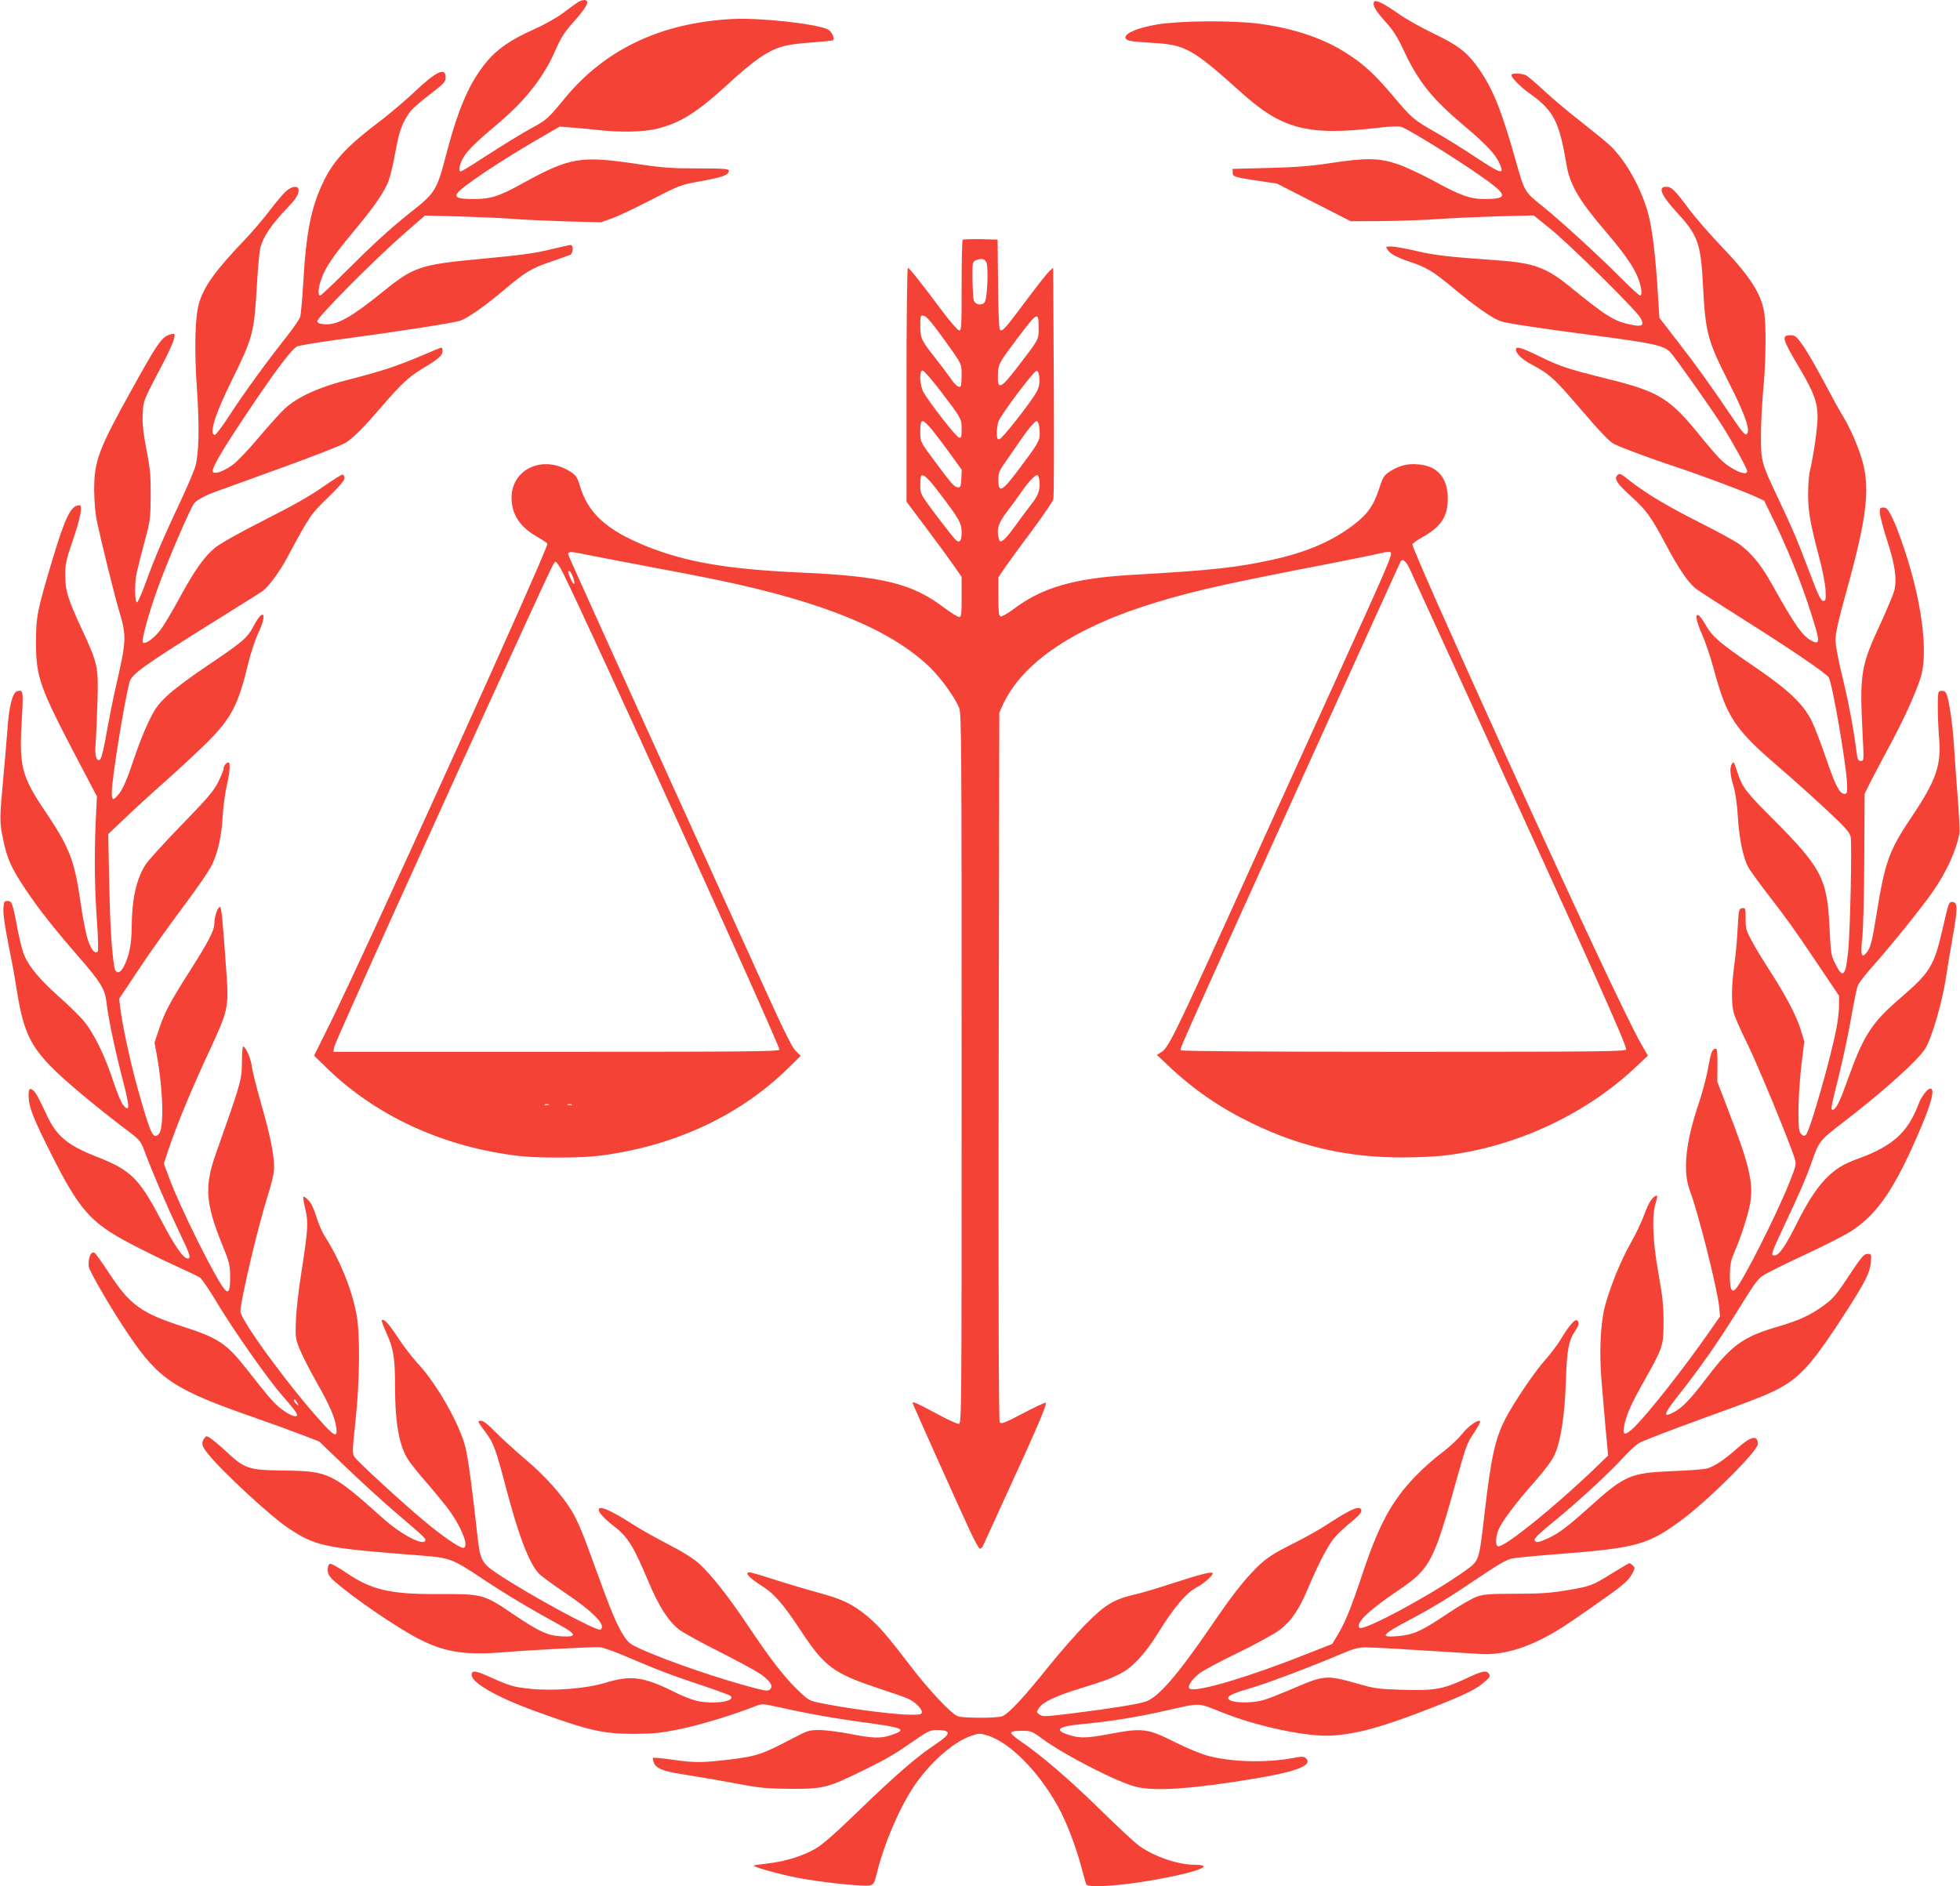
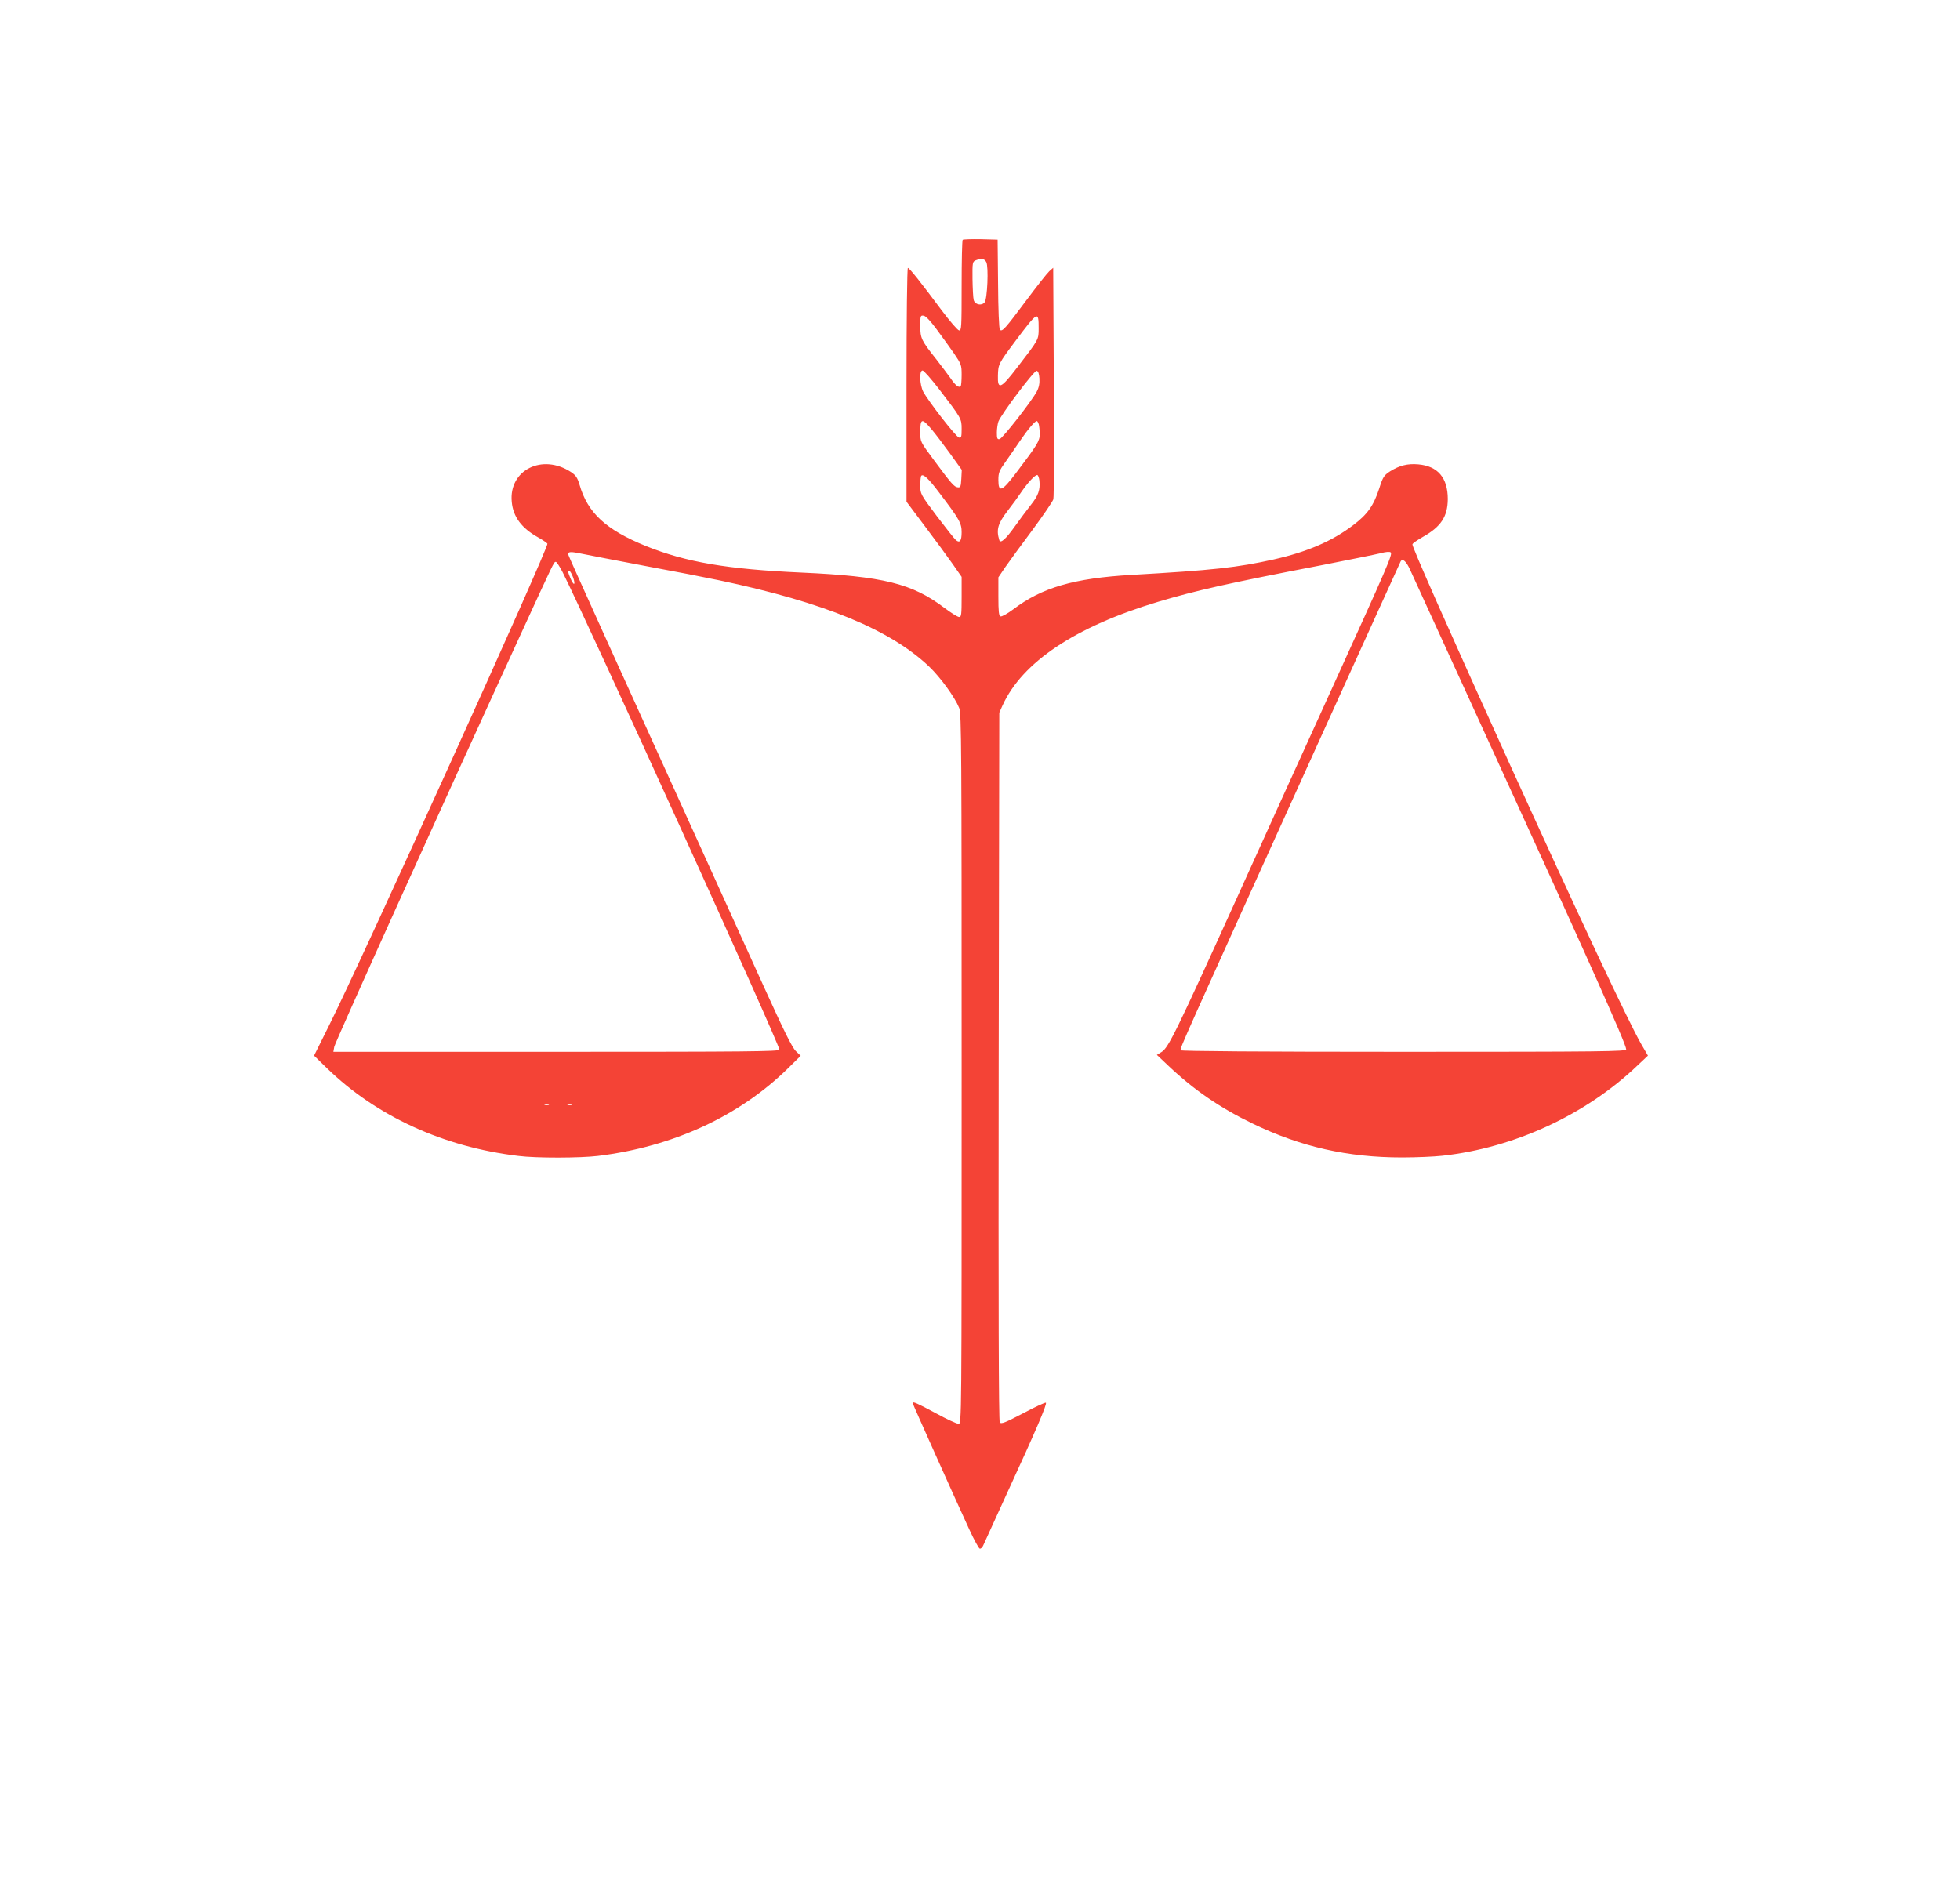
<svg xmlns="http://www.w3.org/2000/svg" version="1.0" width="1280pt" height="1232pt" viewBox="0 0 1280 1232" preserveAspectRatio="xMidYMid meet">
  <g transform="translate(0,1232) scale(0.1,-0.1)" fill="#f44336" stroke="none">
-     <path d="M3770 12303 c-14 -9 -57 -41 -96 -70 -40 -30 -122 -76 -192 -107 -146 -65 -234 -126 -302 -207 -113 -135 -186 -303 -265 -604 -62 -239 -71 -254 -235 -383 -132 -105 -238 -202 -421 -384 -87 -87 -162 -158 -168 -158 -17 0 -13 55 10 114 27 74 76 145 208 304 120 144 174 219 214 297 23 47 34 88 72 287 16 83 47 156 91 207 14 17 71 66 125 107 91 70 99 79 99 110 0 67 -62 38 -205 -98 -61 -57 -158 -139 -215 -183 -212 -159 -308 -259 -372 -390 -85 -170 -119 -337 -138 -680 -6 -100 -15 -196 -19 -213 -5 -16 -43 -72 -83 -123 -129 -162 -284 -375 -374 -514 -48 -74 -93 -135 -100 -135 -42 0 0 134 112 360 134 272 143 307 160 590 7 129 18 253 25 275 20 72 70 146 178 260 54 56 71 84 71 114 0 30 -41 27 -80 -6 -17 -14 -66 -72 -108 -127 -42 -56 -119 -146 -172 -201 -185 -194 -258 -296 -290 -405 -27 -91 -32 -304 -13 -575 16 -235 12 -407 -11 -490 -7 -27 -50 -128 -94 -222 -114 -243 -168 -367 -226 -527 -28 -77 -55 -140 -61 -140 -16 -2 -17 123 -2 194 8 36 31 128 52 205 36 132 38 149 39 295 1 132 -3 177 -28 305 -22 115 -27 169 -24 233 5 89 -2 73 152 367 25 50 49 105 53 124 6 33 6 34 -23 27 -56 -14 -82 -51 -249 -352 -223 -401 -250 -474 -250 -664 1 -80 7 -155 19 -210 28 -132 113 -476 141 -570 53 -175 52 -200 -19 -507 -19 -84 -46 -221 -61 -305 -14 -84 -32 -159 -40 -167 -22 -23 -38 21 -31 92 3 34 8 155 12 269 8 244 4 261 -102 489 -93 202 -107 249 -108 349 0 76 5 100 46 220 52 151 70 240 47 240 -56 0 -93 -77 -178 -360 -100 -336 -105 -364 -106 -535 0 -225 24 -294 262 -748 l136 -259 -8 -166 c-10 -221 -7 -447 9 -662 7 -100 9 -179 4 -185 -17 -19 -43 12 -64 76 -12 35 -34 145 -48 245 -38 269 -72 357 -219 577 -171 253 -184 305 -163 648 9 153 6 167 -33 154 -29 -9 -52 -97 -62 -245 -6 -74 -17 -211 -26 -305 -26 -279 -27 -303 -3 -416 27 -129 51 -184 146 -327 87 -130 182 -251 348 -442 142 -163 172 -212 181 -294 12 -105 53 -303 104 -499 50 -192 51 -228 5 -174 -12 14 -41 83 -64 154 -53 162 -125 311 -187 387 -26 33 -101 107 -167 165 -124 111 -196 196 -227 270 -11 24 -28 91 -40 150 -36 192 -41 206 -69 206 -23 0 -25 -4 -28 -53 -2 -32 11 -119 32 -225 19 -94 43 -219 51 -277 44 -283 84 -376 223 -522 88 -91 293 -263 509 -426 77 -59 82 -65 108 -134 54 -144 145 -356 219 -511 78 -163 86 -187 62 -187 -29 0 -85 81 -174 251 -145 275 -196 325 -421 414 -186 72 -261 134 -322 264 -58 124 -73 151 -91 168 -25 22 -33 10 -31 -46 3 -66 35 -146 148 -370 182 -361 256 -446 505 -578 85 -45 220 -112 300 -148 80 -36 155 -72 166 -80 12 -8 64 -84 115 -170 103 -172 329 -494 418 -595 71 -81 101 -120 101 -131 0 -20 -40 -7 -92 30 -53 38 -81 70 -236 267 -133 170 -187 205 -417 279 -272 88 -346 141 -481 347 -46 70 -89 130 -95 134 -24 15 -43 -26 -40 -87 1 -28 161 -301 263 -450 199 -293 298 -357 836 -544 103 -36 236 -85 297 -108 l109 -42 171 -164 c93 -90 233 -217 310 -284 213 -182 217 -186 212 -200 -12 -36 -159 41 -275 145 -334 299 -355 309 -646 313 -237 3 -257 10 -386 131 -36 33 -79 69 -94 79 -28 18 -29 18 -42 0 -22 -30 -17 -50 25 -102 92 -115 407 -406 521 -482 181 -121 232 -132 866 -181 193 -15 208 -21 405 -152 155 -103 307 -194 522 -312 93 -51 91 -70 -6 -64 -94 6 -146 30 -322 149 -185 126 -196 128 -475 127 -318 -2 -442 26 -607 138 -52 36 -101 63 -109 60 -8 -3 -14 -19 -14 -39 0 -24 8 -41 32 -64 113 -105 429 -322 579 -396 166 -82 299 -100 563 -77 142 12 549 33 600 31 23 -1 100 -28 180 -63 197 -84 295 -122 495 -188 95 -32 177 -62 182 -67 39 -39 -131 -59 -237 -28 -32 9 -92 34 -133 55 -197 98 -281 110 -446 59 -125 -38 -331 -55 -488 -40 -110 11 -136 18 -271 79 -91 41 -116 44 -116 12 0 -51 164 -145 408 -234 357 -130 448 -151 652 -151 135 1 175 5 310 33 135 29 332 89 481 147 46 18 48 18 165 -8 184 -41 377 -75 582 -102 227 -31 248 -43 139 -79 -65 -22 -121 -20 -267 9 -69 13 -158 25 -197 25 -68 0 -79 -3 -170 -51 -209 -110 -241 -121 -438 -144 -165 -19 -213 -19 -358 2 -64 9 -119 14 -122 11 -3 -3 -1 -17 5 -32 13 -35 61 -55 175 -73 158 -25 256 -42 400 -69 116 -22 171 -27 315 -28 217 -1 244 6 475 119 161 79 205 105 368 218 56 38 76 47 112 47 101 0 99 -24 -7 -94 -122 -81 -257 -198 -499 -432 -144 -140 -237 -222 -280 -247 -82 -48 -195 -84 -311 -98 -51 -6 -95 -12 -96 -14 -8 -8 167 -57 281 -79 143 -29 436 -60 477 -51 25 6 30 13 46 78 45 186 140 412 237 561 105 160 263 300 385 340 43 15 53 15 99 1 155 -46 360 -261 483 -504 50 -100 102 -243 134 -364 14 -53 28 -102 31 -107 11 -17 167 -11 336 14 322 48 538 115 372 116 -108 0 -257 50 -360 121 -27 18 -145 128 -263 244 -205 200 -381 351 -518 444 -35 23 -61 48 -59 54 2 8 28 12 68 12 62 0 68 -2 134 -51 149 -109 490 -284 615 -315 125 -31 378 -13 787 56 267 45 367 86 322 130 -12 13 -24 13 -69 5 -179 -35 -405 -31 -565 10 -47 12 -138 49 -222 91 -178 89 -211 94 -417 55 -161 -30 -201 -31 -275 -8 -104 33 -71 57 98 72 166 15 362 47 531 86 235 53 209 54 366 -9 236 -95 565 -164 726 -153 171 12 339 59 673 191 193 76 269 113 322 161 32 27 36 35 27 51 -17 26 -43 20 -164 -37 -138 -64 -200 -74 -409 -67 -153 5 -176 8 -296 43 -188 53 -207 52 -395 -28 -85 -37 -179 -74 -209 -82 -89 -26 -231 -18 -231 13 0 16 46 36 145 64 97 27 412 146 587 221 87 37 119 46 167 46 48 0 260 -12 746 -43 123 -8 254 23 397 94 94 47 146 80 342 217 195 136 227 163 254 211 20 36 21 41 6 55 -8 9 -19 16 -23 16 -3 0 -56 -31 -116 -68 -128 -80 -139 -84 -304 -111 -95 -16 -169 -21 -321 -21 -159 0 -208 -3 -251 -17 -31 -10 -118 -60 -205 -119 -166 -111 -214 -132 -321 -141 -116 -9 -100 10 89 110 146 77 263 149 456 280 121 81 175 112 209 118 26 5 164 18 307 29 513 40 581 60 809 230 176 133 487 444 487 488 -1 62 -44 52 -136 -29 -81 -72 -144 -115 -194 -130 -19 -6 -123 -14 -230 -18 -271 -11 -309 -27 -536 -231 -142 -128 -198 -171 -267 -204 -67 -32 -90 -36 -95 -14 -2 11 38 49 123 118 152 123 370 324 457 421 35 39 81 81 103 94 22 13 195 80 385 149 409 148 474 174 560 225 123 73 210 178 413 494 122 191 149 246 155 313 4 53 4 54 -22 54 -23 0 -39 -19 -121 -142 -80 -122 -104 -150 -161 -192 -92 -67 -158 -98 -303 -141 -227 -66 -303 -121 -463 -332 -107 -141 -163 -200 -217 -227 -77 -41 -68 -13 45 129 116 147 236 317 346 493 171 274 154 252 248 301 47 25 170 84 273 132 103 49 218 108 255 133 168 112 282 282 446 669 70 164 93 257 63 257 -19 0 -59 -51 -77 -100 -71 -187 -168 -275 -395 -358 -99 -36 -146 -65 -209 -128 -63 -65 -121 -153 -194 -299 -72 -145 -114 -205 -143 -205 -27 0 -25 6 68 205 102 217 140 306 173 400 49 141 52 145 204 262 268 206 498 413 541 487 45 77 111 308 135 471 6 44 25 155 41 248 34 190 35 230 3 235 -27 4 -27 2 -69 -181 -55 -237 -80 -279 -277 -448 -183 -158 -236 -239 -335 -513 -55 -155 -79 -206 -101 -214 -19 -6 -16 12 39 230 27 112 63 280 79 374 16 94 35 187 43 207 8 19 53 77 99 128 110 123 320 383 390 484 90 130 154 270 175 385 2 14 -3 117 -12 230 -9 113 -20 270 -25 350 -10 147 -33 299 -51 333 -6 11 -19 17 -32 15 -21 -3 -22 -8 -22 -108 0 -58 4 -152 9 -210 14 -170 -23 -272 -178 -503 -149 -220 -176 -296 -231 -637 -29 -182 -39 -220 -65 -252 -33 -41 -41 -14 -28 97 6 57 12 282 13 520 l2 420 42 85 c24 47 80 152 124 234 88 164 161 323 197 431 42 123 29 346 -36 615 -32 137 -106 358 -147 440 -27 54 -36 65 -57 65 -23 0 -25 -4 -23 -38 1 -21 23 -102 48 -180 51 -158 64 -250 46 -324 -7 -26 -48 -124 -91 -218 -129 -277 -136 -326 -116 -722 9 -171 9 -173 -11 -173 -18 0 -22 8 -28 53 -20 157 -51 323 -92 492 -30 122 -46 211 -46 250 1 42 20 130 68 300 144 519 163 703 95 905 -29 88 -81 201 -125 269 -12 20 -62 110 -110 201 -48 91 -110 198 -137 238 -46 66 -54 72 -85 72 -62 0 -56 -20 65 -225 87 -147 112 -216 112 -308 0 -69 -25 -246 -50 -352 -7 -27 -12 -97 -12 -155 0 -112 15 -195 76 -425 19 -71 36 -161 38 -200 3 -62 1 -70 -15 -70 -15 0 -33 37 -87 180 -77 204 -107 277 -209 493 -108 228 -111 240 -111 406 0 78 7 213 15 301 18 183 20 423 6 507 -22 126 -97 240 -296 447 -68 72 -155 172 -193 223 -96 129 -115 148 -152 148 -56 0 -31 -57 77 -174 129 -140 151 -199 164 -461 17 -324 28 -365 175 -655 90 -177 130 -283 117 -316 -10 -27 -27 -10 -105 107 -137 202 -222 321 -348 484 l-123 159 -9 141 c-15 252 -37 438 -63 535 -46 171 -147 352 -252 451 -21 20 -103 87 -183 150 -80 62 -189 153 -242 203 -54 50 -108 96 -120 103 -27 15 -98 17 -98 3 0 -18 61 -79 123 -123 154 -110 190 -182 237 -461 21 -131 83 -237 256 -438 126 -148 189 -239 215 -313 21 -60 25 -105 9 -105 -6 0 -68 57 -138 128 -137 137 -384 363 -497 454 -120 96 -118 92 -179 308 -91 322 -148 464 -242 596 -73 103 -134 150 -294 226 -80 39 -182 96 -228 129 -92 65 -148 93 -158 78 -13 -21 9 -60 72 -129 51 -56 78 -97 120 -187 96 -206 186 -318 394 -493 166 -140 221 -203 244 -277 13 -41 -21 -27 -168 71 -77 51 -194 124 -259 161 -147 84 -156 92 -276 234 -119 141 -190 208 -299 278 -153 101 -350 168 -579 198 -175 23 -516 20 -668 -5 -121 -21 -205 -55 -205 -84 0 -22 26 -27 176 -36 216 -12 260 -37 580 -324 268 -242 437 -285 900 -230 80 9 130 11 146 5 73 -28 475 -282 595 -377 95 -74 84 -94 -53 -94 -93 0 -155 22 -334 120 -80 43 -186 93 -236 109 -118 40 -207 41 -440 5 -127 -19 -227 -27 -401 -31 l-233 -6 0 -22 c0 -29 9 -32 161 -55 l128 -19 241 -123 241 -123 207 1 c114 1 277 7 362 13 85 6 261 14 390 18 l236 6 104 -84 c126 -100 571 -540 595 -588 24 -47 10 -57 -62 -42 -109 21 -163 55 -400 248 -154 126 -238 156 -476 173 -316 22 -406 32 -528 61 -70 16 -143 29 -164 29 -37 0 -37 -1 -23 -22 18 -27 59 -49 148 -79 108 -36 152 -63 286 -175 139 -116 255 -197 307 -213 46 -14 244 -44 602 -91 396 -52 463 -67 504 -112 33 -35 270 -371 339 -480 69 -109 162 -279 162 -296 0 -34 -94 5 -162 66 -23 20 -85 91 -138 157 -206 255 -272 296 -614 381 -261 65 -307 80 -441 146 -122 59 -155 69 -155 44 0 -24 37 -61 92 -91 130 -70 155 -92 332 -299 125 -146 188 -212 217 -226 46 -24 253 -100 404 -150 138 -45 426 -152 508 -189 l68 -31 74 -152 c107 -224 198 -460 261 -677 27 -94 23 -111 -24 -87 -61 32 -109 99 -263 375 -68 122 -131 198 -209 256 -27 20 -145 84 -262 143 -217 110 -342 185 -457 274 -57 46 -65 49 -79 34 -23 -23 -2 -55 91 -139 99 -90 128 -130 223 -308 92 -173 152 -260 206 -299 22 -16 163 -107 312 -201 294 -185 535 -349 549 -374 24 -44 113 -557 119 -690 3 -64 1 -70 -17 -70 -31 0 -59 54 -119 230 -31 91 -73 201 -93 243 -55 113 -154 207 -382 362 -214 145 -268 191 -309 263 -68 120 -87 78 -26 -58 20 -44 54 -144 75 -222 85 -317 137 -395 422 -640 94 -81 238 -210 319 -286 123 -115 148 -144 154 -174 9 -50 -3 -615 -16 -743 -17 -168 -34 -186 -84 -86 -28 55 -30 68 -38 235 -15 324 -51 393 -382 724 -166 166 -189 197 -221 297 -21 66 -23 69 -35 50 -15 -24 -12 -70 11 -145 13 -44 24 -123 29 -210 9 -139 33 -253 67 -319 9 -17 59 -87 112 -156 153 -199 177 -233 333 -464 l148 -220 0 -62 c0 -34 -7 -99 -16 -145 -35 -190 -173 -672 -199 -699 -13 -13 -17 -12 -32 3 -15 15 -18 38 -18 155 0 75 9 207 19 293 l19 156 -22 74 c-28 92 -93 216 -197 379 -45 69 -100 159 -122 201 -38 69 -42 82 -42 148 0 69 -1 72 -22 69 -22 -3 -23 -8 -30 -128 -3 -69 -13 -178 -22 -243 -18 -135 -20 -242 -5 -307 5 -25 45 -117 89 -205 72 -147 281 -654 310 -751 12 -39 10 -47 -35 -160 -87 -217 -304 -645 -351 -694 -26 -27 -38 3 -37 92 1 62 7 96 23 133 48 109 98 264 110 338 22 132 -7 252 -144 607 l-71 185 1 108 c1 79 -2 107 -11 107 -23 0 -32 -24 -50 -125 -9 -55 -37 -159 -61 -232 -87 -256 -106 -444 -58 -570 55 -146 180 -643 191 -758 l6 -63 -69 -99 c-173 -249 -421 -562 -504 -637 -54 -48 -67 -39 -50 36 18 73 46 135 134 290 116 207 120 220 120 373 0 104 -6 167 -33 315 -38 212 -45 379 -18 463 8 26 12 47 8 47 -25 0 -53 -40 -81 -118 -17 -48 -58 -135 -91 -192 -65 -116 -127 -267 -166 -405 -31 -113 -40 -303 -24 -495 21 -252 30 -353 37 -420 l6 -67 -88 -85 c-255 -245 -579 -508 -628 -508 -22 0 -21 63 3 115 25 55 119 179 236 310 60 68 109 133 126 170 41 87 68 258 75 483 6 201 18 265 59 326 27 40 31 61 13 72 -14 9 -55 -39 -104 -122 -20 -34 -69 -99 -110 -145 -69 -78 -201 -275 -254 -378 -67 -132 -92 -249 -135 -616 -37 -317 -33 -308 -130 -377 -215 -154 -662 -395 -687 -370 -28 28 59 113 249 241 216 147 234 181 392 750 54 193 64 220 107 282 26 38 44 72 40 76 -14 14 -79 -33 -122 -88 -25 -31 -84 -86 -132 -121 -48 -36 -123 -103 -168 -150 -157 -163 -239 -316 -347 -640 -75 -225 -113 -317 -162 -398 l-35 -58 -158 -62 c-384 -153 -730 -256 -772 -230 -20 12 15 64 67 103 27 19 140 80 253 134 113 55 233 121 267 147 77 59 127 132 188 278 66 157 129 277 172 327 19 23 67 67 104 97 43 34 69 62 69 74 0 43 -58 20 -213 -81 -50 -34 -149 -89 -218 -124 -151 -75 -196 -105 -270 -182 -80 -83 -151 -175 -279 -363 -219 -320 -346 -467 -428 -494 -53 -18 -226 -45 -471 -76 -195 -24 -202 -24 -225 -7 -18 13 -18 15 -1 41 25 38 108 78 261 125 168 52 198 63 270 99 76 38 160 127 238 252 118 190 194 278 268 316 37 18 98 73 98 87 0 15 -65 -1 -255 -62 -99 -33 -214 -67 -255 -76 -135 -31 -193 -66 -315 -189 -61 -61 -176 -192 -255 -291 -159 -198 -254 -299 -295 -315 -34 -13 -256 -13 -290 0 -44 17 -193 175 -314 335 -149 195 -202 256 -280 321 -92 76 -161 109 -312 150 -74 20 -202 58 -286 85 -83 27 -159 49 -167 49 -37 0 -5 -35 80 -89 77 -47 141 -121 249 -285 160 -244 217 -286 520 -386 88 -29 174 -59 190 -68 43 -20 85 -63 85 -84 0 -16 -9 -18 -74 -18 -89 0 -350 32 -529 65 -124 23 -130 25 -175 66 -110 101 -189 200 -363 459 -125 187 -239 331 -317 400 -36 32 -107 76 -192 120 -74 38 -175 94 -225 126 -158 101 -236 135 -235 102 1 -19 38 -59 95 -103 94 -72 130 -129 229 -364 70 -166 132 -262 204 -317 26 -19 141 -83 257 -141 115 -58 236 -124 268 -145 66 -45 89 -81 66 -102 -12 -12 -25 -11 -89 5 -235 61 -549 168 -737 250 -90 40 -98 46 -133 100 -42 66 -83 164 -175 419 -89 247 -122 327 -163 394 -62 102 -174 227 -297 331 -65 55 -153 135 -195 177 -50 52 -83 78 -98 78 -26 0 -27 0 34 -82 48 -65 64 -110 129 -358 83 -316 153 -496 216 -560 17 -17 93 -72 168 -123 188 -126 274 -216 232 -241 -22 -14 -471 230 -672 365 -102 68 -113 89 -130 237 -35 321 -62 517 -79 587 -38 154 -190 421 -315 553 -34 37 -92 113 -128 168 -60 91 -91 124 -104 110 -3 -2 12 -41 32 -86 45 -99 55 -162 55 -350 0 -239 28 -389 88 -478 15 -23 64 -84 108 -135 44 -50 107 -126 139 -167 96 -124 155 -270 109 -270 -24 0 -136 77 -258 179 -139 116 -432 385 -452 416 -14 22 -13 42 7 227 29 265 32 582 6 710 -34 169 -107 347 -206 504 -18 27 -43 85 -56 130 -18 56 -34 89 -55 109 -36 34 -37 27 -14 -72 18 -80 15 -125 -27 -398 -17 -104 -33 -244 -36 -310 -5 -113 -4 -124 21 -190 15 -38 63 -134 108 -213 91 -161 125 -239 134 -306 10 -68 -11 -60 -98 37 -217 240 -528 666 -528 722 0 69 116 559 180 760 26 81 40 145 40 179 0 84 -26 214 -84 415 -29 102 -57 210 -60 240 -7 53 -36 124 -56 136 -6 4 -10 -31 -10 -102 -1 -117 -5 -131 -170 -598 -76 -212 -68 -326 41 -594 47 -115 51 -133 52 -208 1 -90 -9 -115 -35 -86 -56 63 -288 527 -362 726 l-36 97 24 73 c63 187 154 408 287 692 106 229 113 263 99 462 -24 343 -33 439 -41 447 -12 14 -39 -56 -39 -103 0 -48 -36 -118 -164 -319 -126 -198 -159 -261 -196 -369 l-31 -93 15 -82 c42 -233 48 -480 13 -515 -38 -38 -53 -5 -142 312 -44 159 -98 409 -110 515 l-7 56 132 198 c72 109 202 291 287 404 90 120 170 236 189 277 39 84 61 183 69 325 4 58 15 142 26 188 20 87 25 152 11 152 -14 0 -32 -23 -32 -41 0 -9 -16 -48 -35 -87 -30 -59 -69 -105 -238 -279 -111 -114 -216 -230 -234 -257 -62 -93 -92 -229 -93 -411 0 -106 -16 -189 -50 -255 -27 -53 -56 -54 -64 -2 -17 105 -27 267 -33 550 l-6 314 104 99 c57 55 178 166 269 246 91 81 215 197 276 257 155 156 200 242 265 512 16 67 45 155 64 195 63 131 37 175 -29 50 -41 -79 -70 -103 -321 -272 -93 -62 -203 -145 -243 -183 -62 -59 -81 -86 -122 -171 -27 -55 -69 -162 -94 -238 -50 -149 -76 -209 -109 -244 -29 -33 -37 -29 -37 20 0 88 77 565 115 720 14 53 86 105 545 392 168 104 315 197 326 205 38 28 112 128 159 217 148 275 153 283 267 393 74 72 108 112 108 128 0 12 -6 22 -14 22 -7 0 -64 -36 -127 -80 -77 -55 -199 -124 -379 -215 -164 -83 -288 -153 -325 -182 -71 -58 -136 -150 -235 -333 -40 -74 -92 -162 -115 -195 -42 -59 -106 -107 -122 -91 -11 11 39 195 99 359 61 171 214 525 237 551 17 20 73 50 130 71 20 7 211 77 425 154 214 77 410 154 435 170 53 35 122 105 243 246 115 134 170 185 253 235 109 65 135 88 135 116 0 13 -3 24 -7 24 -3 0 -63 -24 -132 -54 -155 -66 -269 -104 -476 -156 -190 -48 -331 -112 -413 -187 -29 -26 -105 -111 -170 -188 -65 -77 -140 -157 -167 -177 -55 -41 -107 -63 -131 -54 -23 9 36 114 218 386 182 273 293 420 328 437 14 6 113 23 220 38 433 58 807 116 848 131 50 19 162 97 281 198 139 117 178 142 301 184 63 22 123 43 133 47 20 8 24 65 4 65 -7 0 -68 -14 -136 -30 -96 -24 -196 -37 -440 -60 -408 -38 -448 -51 -651 -216 -204 -165 -296 -217 -377 -212 -35 2 -49 7 -51 20 -4 22 372 401 563 568 l140 122 235 -6 c129 -4 285 -11 345 -16 61 -5 214 -12 340 -16 l230 -6 75 27 c41 15 157 70 257 122 168 87 191 96 289 114 175 31 214 45 214 75 0 11 -37 14 -202 14 -173 0 -232 4 -403 30 -364 54 -434 42 -743 -128 -153 -85 -208 -102 -321 -102 -97 0 -122 9 -105 37 23 39 296 221 536 359 l133 77 90 -7 c50 -4 126 -11 170 -16 141 -16 294 -12 379 10 155 39 261 107 476 305 63 59 147 128 187 155 107 72 163 89 327 101 78 6 146 13 153 15 20 5 -4 60 -33 73 -82 37 -442 76 -619 67 -467 -24 -832 -197 -1096 -517 -108 -132 -119 -142 -209 -191 -83 -46 -165 -96 -344 -211 -65 -43 -123 -77 -127 -77 -15 0 -10 39 11 80 26 51 75 100 228 229 187 158 305 309 385 495 30 69 55 108 108 167 70 78 102 126 93 141 -8 13 -37 9 -64 -9z m-1829 -9145 c11 -21 11 -22 -4 -9 -10 7 -17 17 -17 22 0 15 9 10 21 -13z" />
    <path d="M6287 10754 c-4 -4 -7 -140 -7 -301 0 -273 -1 -294 -17 -291 -10 2 -59 59 -111 128 -140 188 -213 280 -223 280 -5 0 -9 -331 -9 -764 l0 -763 123 -164 c68 -90 149 -201 180 -245 l57 -82 0 -131 c0 -115 -2 -131 -16 -131 -10 0 -53 27 -97 60 -210 159 -400 206 -932 230 -488 22 -755 68 -1018 174 -260 106 -379 216 -432 399 -14 47 -24 62 -55 83 -188 124 -408 14 -388 -194 9 -98 64 -172 174 -233 30 -17 56 -35 59 -40 12 -18 -1202 -2698 -1427 -3149 l-97 -195 84 -82 c324 -314 759 -514 1250 -573 116 -15 405 -14 520 0 491 60 923 260 1242 573 l82 81 -32 31 c-24 23 -79 135 -209 421 -1011 2227 -1278 2817 -1278 2824 0 17 17 18 85 4 39 -8 225 -44 415 -80 190 -35 410 -78 490 -95 684 -144 1113 -321 1368 -563 73 -70 166 -197 196 -270 15 -35 16 -256 16 -2357 0 -2318 0 -2319 -20 -2319 -11 0 -79 31 -150 70 -119 64 -150 78 -150 66 0 -6 288 -649 371 -828 30 -65 60 -120 67 -123 7 -2 18 7 24 23 7 15 77 169 156 342 189 410 263 584 252 588 -6 2 -73 -29 -150 -70 -119 -62 -142 -71 -151 -58 -7 10 -9 764 -7 2325 l4 2310 21 47 c129 284 476 515 1015 677 248 74 455 121 1078 241 173 34 341 68 374 76 37 10 62 12 68 6 13 -13 -13 -74 -385 -892 -179 -393 -468 -1030 -642 -1415 -374 -825 -425 -929 -469 -956 l-31 -19 75 -71 c167 -158 339 -276 553 -379 313 -151 619 -220 973 -220 91 0 208 5 262 11 470 51 939 268 1275 589 l69 65 -43 74 c-84 145 -421 864 -867 1846 -402 887 -633 1408 -628 1420 2 7 33 28 68 48 119 67 162 133 163 247 0 139 -65 216 -193 227 -69 6 -122 -7 -183 -45 -41 -27 -47 -35 -72 -113 -37 -113 -77 -169 -171 -240 -137 -104 -300 -174 -517 -223 -238 -53 -401 -71 -929 -101 -378 -22 -586 -83 -773 -225 -39 -29 -75 -49 -83 -46 -11 4 -14 31 -14 130 l0 125 46 68 c26 37 105 146 177 242 71 96 132 186 136 200 4 14 5 360 3 769 l-4 743 -26 -23 c-14 -13 -82 -99 -152 -193 -135 -181 -155 -204 -170 -189 -6 6 -11 135 -12 299 l-3 290 -111 3 c-60 1 -113 -1 -117 -4z m154 -146 c16 -30 7 -241 -11 -263 -20 -24 -63 -15 -71 15 -4 14 -7 76 -8 138 -1 108 0 113 22 122 36 14 56 11 68 -12z m-325 -438 c35 -47 86 -118 114 -158 48 -71 50 -76 50 -141 0 -37 -3 -70 -6 -74 -12 -12 -35 6 -66 52 -18 25 -59 80 -91 121 -100 126 -107 140 -107 220 0 68 1 71 22 68 14 -2 44 -34 84 -88z m667 6 c0 -76 2 -71 -140 -256 -107 -140 -129 -149 -126 -53 2 74 3 77 116 228 145 193 150 196 150 81z m-650 -398 c146 -191 147 -192 147 -260 0 -51 -2 -59 -17 -56 -19 3 -201 238 -234 300 -23 46 -27 138 -4 138 8 0 56 -55 108 -122z m655 70 c2 -32 -3 -59 -17 -85 -33 -63 -225 -308 -243 -311 -15 -3 -18 4 -18 42 0 24 5 57 10 72 19 50 234 335 250 332 10 -2 16 -18 18 -50z m-706 -330 c25 -29 79 -101 122 -160 l77 -107 -3 -58 c-3 -51 -5 -58 -23 -56 -23 2 -41 22 -160 183 -85 115 -85 115 -85 176 0 92 10 95 72 22z m702 30 c3 -13 6 -41 6 -64 0 -44 -15 -69 -156 -255 -90 -119 -114 -129 -114 -45 0 48 5 61 45 117 25 35 68 98 96 139 53 78 98 130 110 130 4 0 9 -10 13 -22z m-652 -444 c134 -176 148 -201 148 -260 0 -57 -12 -73 -37 -52 -9 7 -65 78 -125 157 -108 144 -108 145 -108 201 0 31 3 60 7 63 13 13 49 -21 115 -109z m656 76 c6 -59 -7 -97 -56 -158 -26 -33 -73 -96 -105 -141 -59 -83 -94 -113 -101 -89 -21 69 -10 108 57 195 29 37 68 91 86 118 44 64 92 116 106 112 5 -2 11 -19 13 -37z m2421 -582 c16 -35 187 -409 381 -833 773 -1690 1030 -2264 1030 -2299 0 -14 -147 -16 -1455 -16 -926 0 -1455 4 -1455 10 0 23 -13 -5 927 2070 278 613 507 1118 510 1123 13 22 37 1 62 -55z m-5535 -15 c165 -328 1416 -3083 1416 -3119 0 -12 -214 -14 -1456 -14 l-1457 0 6 33 c5 28 684 1532 1212 2682 227 494 222 485 235 485 5 0 25 -30 44 -67z m70 -38 c17 -52 1 -51 -20 1 -16 39 -17 44 -5 44 5 0 16 -20 25 -45z m-161 -3442 c-7 -2 -19 -2 -25 0 -7 3 -2 5 12 5 14 0 19 -2 13 -5z m150 0 c-7 -2 -19 -2 -25 0 -7 3 -2 5 12 5 14 0 19 -2 13 -5z" />
  </g>
</svg>